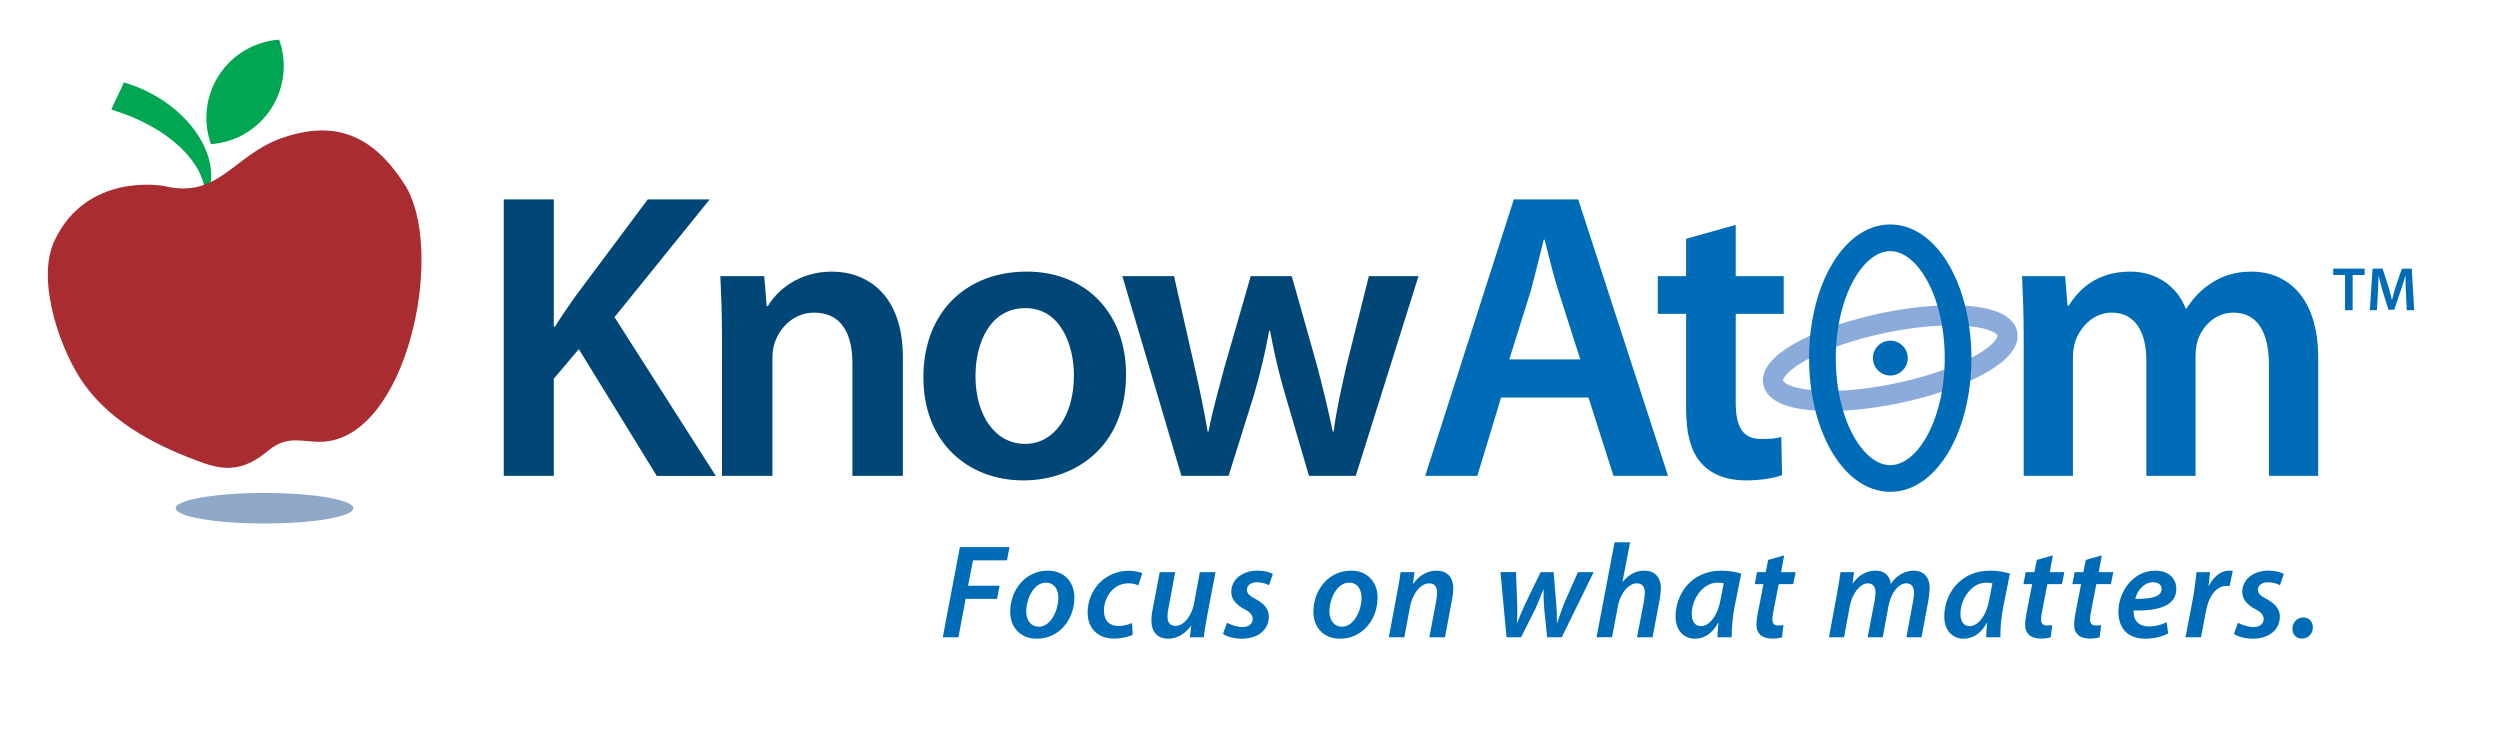
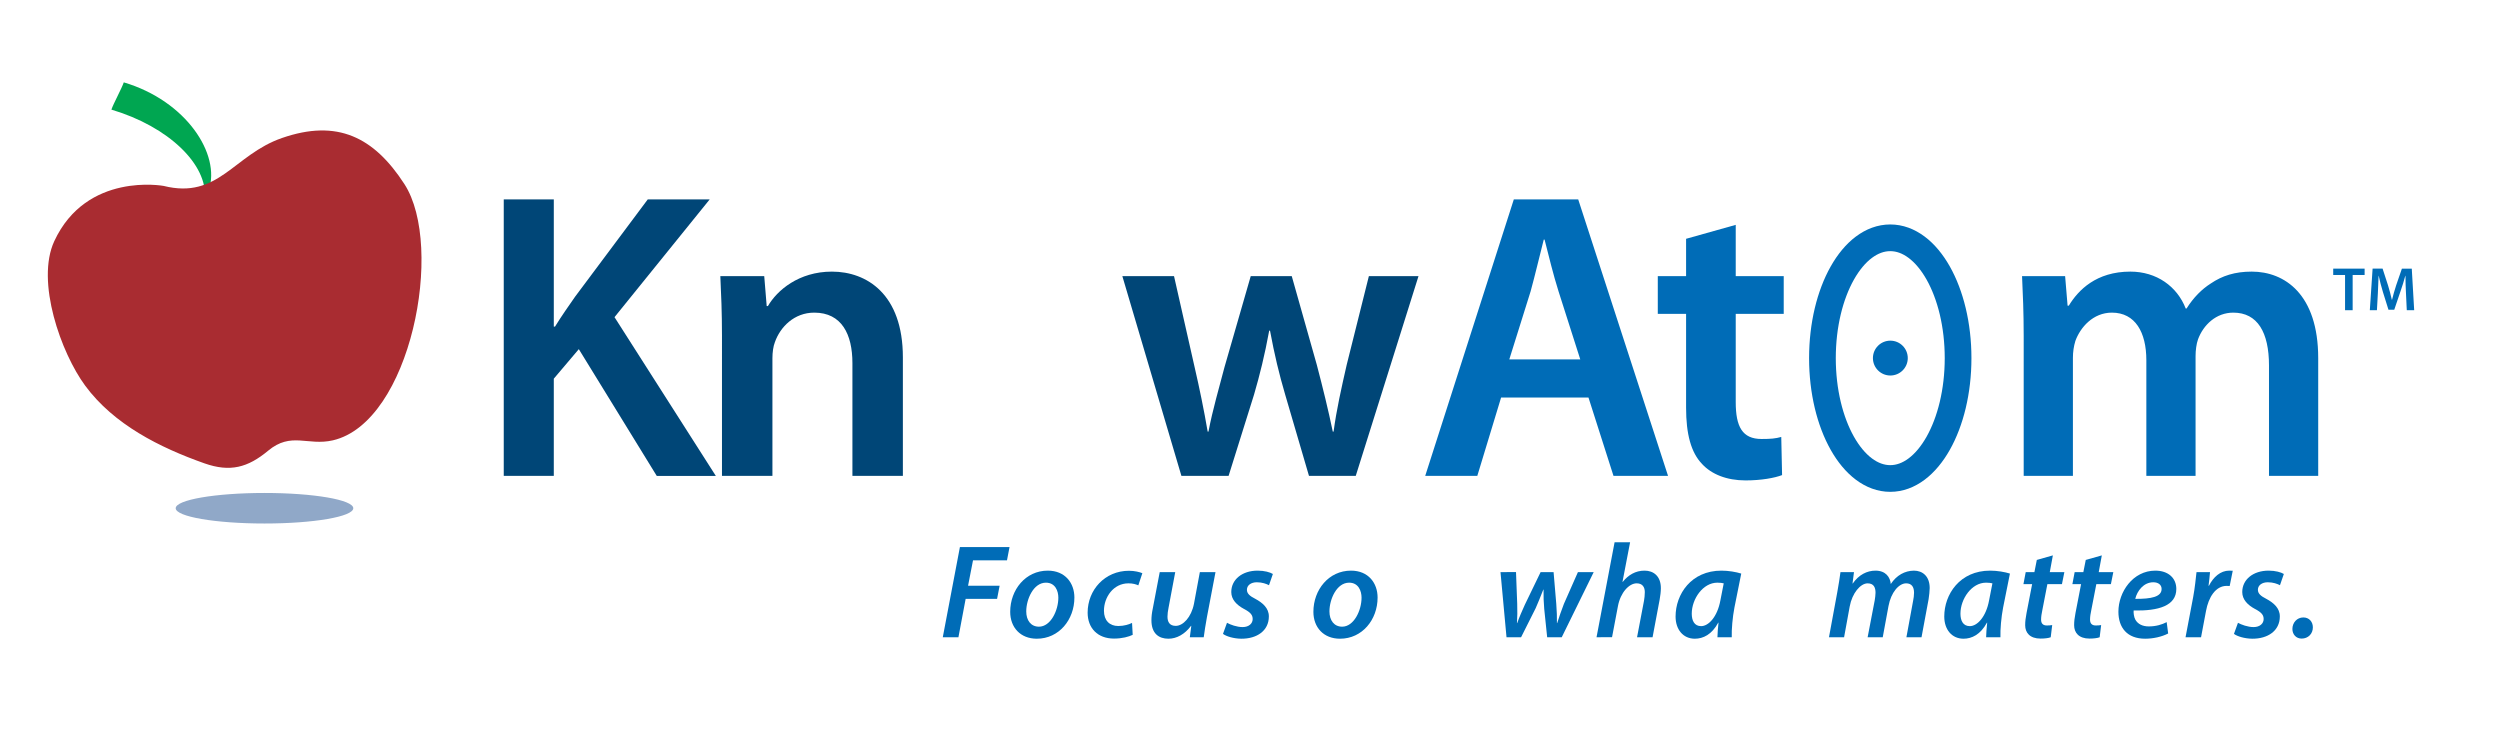
<svg xmlns="http://www.w3.org/2000/svg" version="1.1" x="0px" y="0px" width="486px" height="147px" viewBox="-9.296 -7.707 486 147" enable-background="new -9.296 -7.707 486 147" xml:space="preserve">
  <defs>
</defs>
  <path fill="#00A651" d="M12.359,13.602c11.154,3.309,18.765,10.73,18.155,17.272c0.321-0.517,0.586-1.062,0.782-1.64  c2.339-6.918-4.359-17.32-16.528-20.93C14.386,9.436,12.743,12.467,12.359,13.602z" />
  <path fill="#A92C31" d="M22.507,28.434c10.686,2.67,13.579-6.034,23.014-9.313c10.735-3.729,17.864-0.2,23.795,8.95  c7.861,12.127,1.237,46.331-13.906,49.823c-4.894,1.129-8.085-1.724-12.579,2.014c-3.955,3.291-7.403,4.218-12.39,2.457  c-8.696-3.074-17.604-7.543-23.177-15.097C2.581,60.92-2.383,47.018,1.257,39.172C7.529,25.656,22.507,28.434,22.507,28.434z" />
-   <path fill="#00A651" d="M43.387,13.449C46.092,9.305,46.517,4.33,44.974,0l0,0l0,0l0,0l0,0c-4.584,0.33-8.966,2.721-11.673,6.865  c-2.706,4.146-3.13,9.121-1.587,13.45l0,0l0,0l0,0l0,0C36.298,19.985,40.68,17.596,43.387,13.449z" />
  <ellipse fill="#90A8C8" cx="42.121" cy="91.094" rx="17.262" ry="2.969" />
-   <path fill="none" stroke="#8BABDA" stroke-width="3.918" d="M358.886,68.88c-12.585,2.52-23.108,1.444-23.503-2.404  c-0.395-3.844,9.489-9.004,22.075-11.523c12.585-2.518,23.108-1.441,23.504,2.404C381.356,61.202,371.473,66.363,358.886,68.88z" />
  <g>
    <g>
      <path fill="#006CB7" d="M177.31,98.648h9.646l-0.494,2.574h-6.604l-0.962,4.939h6.136l-0.494,2.549h-6.11l-1.404,7.462h-3.042    L177.31,98.648z" />
      <path fill="#006CB7" d="M199.566,108.45c0,4.316-2.99,8.009-7.306,8.009c-3.198,0-5.174-2.21-5.174-5.227    c0-4.29,2.99-8.008,7.306-8.008C197.798,103.225,199.566,105.668,199.566,108.45z M190.206,111.154c0,1.742,0.91,2.965,2.47,2.965    c2.262,0,3.77-3.12,3.77-5.643c0-1.3-0.598-2.912-2.418-2.912C191.61,105.564,190.206,108.789,190.206,111.154z" />
      <path fill="#006CB7" d="M210.902,115.705c-0.754,0.363-2.028,0.728-3.64,0.728c-3.172,0-5.122-2.028-5.122-5.044    c0-4.42,3.354-8.139,8.034-8.139c1.118,0,2.106,0.261,2.601,0.469l-0.78,2.365c-0.468-0.207-1.065-0.39-1.924-0.39    c-2.912,0-4.758,2.679-4.758,5.33c0,1.898,1.092,2.964,2.782,2.964c1.171,0,2.055-0.312,2.679-0.598L210.902,115.705z" />
      <path fill="#006CB7" d="M226.998,103.511l-1.664,8.736c-0.286,1.508-0.469,2.834-0.625,3.926h-2.703l0.285-2.21h-0.052    c-1.222,1.638-2.808,2.496-4.394,2.496c-1.847,0-3.303-0.988-3.303-3.588c0-0.677,0.078-1.404,0.26-2.263l1.353-7.098h3.016    l-1.3,6.916c-0.13,0.624-0.208,1.248-0.208,1.742c0,1.04,0.416,1.794,1.612,1.794c1.404,0,3.016-1.664,3.536-4.29l1.144-6.162    H226.998z" />
      <path fill="#006CB7" d="M229.232,113.365c0.65,0.363,1.898,0.832,3.042,0.832c1.222,0,1.95-0.702,1.95-1.561    c0-0.78-0.416-1.3-1.664-1.95c-1.456-0.78-2.496-1.846-2.496-3.302c0-2.444,2.132-4.16,5.122-4.16    c1.326,0,2.418,0.312,2.964,0.649l-0.754,2.185c-0.494-0.26-1.326-0.572-2.366-0.572c-1.144,0-1.924,0.598-1.924,1.456    c0,0.729,0.546,1.222,1.638,1.769c1.404,0.754,2.627,1.794,2.627,3.406c0,2.808-2.341,4.367-5.383,4.342    c-1.481-0.026-2.859-0.442-3.536-0.937L229.232,113.365z" />
      <path fill="#006CB7" d="M258.508,108.45c0,4.316-2.99,8.009-7.307,8.009c-3.198,0-5.174-2.21-5.174-5.227    c0-4.29,2.99-8.008,7.307-8.008C256.74,103.225,258.508,105.668,258.508,108.45z M249.148,111.154c0,1.742,0.91,2.965,2.47,2.965    c2.263,0,3.771-3.12,3.771-5.643c0-1.3-0.598-2.912-2.418-2.912C250.552,105.564,249.148,108.789,249.148,111.154z" />
-       <path fill="#006CB7" d="M260.691,116.173l1.639-8.736c0.312-1.508,0.494-2.834,0.65-3.926h2.703l-0.285,2.262h0.052    c1.17-1.69,2.782-2.548,4.55-2.548c1.82,0,3.225,1.092,3.225,3.484c0,0.571-0.104,1.455-0.234,2.08l-1.378,7.384h-3.042    l1.352-7.15c0.078-0.468,0.156-1.014,0.156-1.508c0-1.066-0.39-1.82-1.586-1.82c-1.378,0-3.146,1.664-3.692,4.628l-1.092,5.851    H260.691z" />
      <path fill="#006CB7" d="M285.417,103.511l0.233,6.162c0.052,1.481,0.026,2.496-0.052,3.744h0.052    c0.39-1.118,0.91-2.288,1.482-3.563l3.067-6.344h2.522l0.521,6.162c0.104,1.456,0.155,2.626,0.13,3.744h0.052    c0.39-1.223,0.78-2.366,1.3-3.719l2.73-6.188h3.068l-6.215,12.662h-2.834l-0.572-5.513c-0.104-1.248-0.155-2.418-0.13-3.744    h-0.052c-0.624,1.534-0.962,2.471-1.482,3.614l-2.834,5.643h-2.834l-1.17-12.662H285.417z" />
      <path fill="#006CB7" d="M301.07,116.173l3.51-18.461h3.016l-1.481,7.696h0.052c1.066-1.326,2.47-2.184,4.238-2.184    c1.742,0,3.172,1.065,3.172,3.406c0,0.649-0.104,1.533-0.234,2.21l-1.378,7.332h-3.016l1.352-7.099    c0.078-0.494,0.156-1.04,0.156-1.664c0-0.962-0.442-1.716-1.586-1.716c-1.456,0-3.146,1.769-3.64,4.446l-1.145,6.032H301.07z" />
      <path fill="#006CB7" d="M324.574,116.173c0-0.754,0.104-1.769,0.208-2.834h-0.052c-1.248,2.313-2.938,3.12-4.551,3.12    c-2.262,0-3.744-1.769-3.744-4.316c0-4.316,3.017-8.918,8.919-8.918c1.378,0,2.86,0.26,3.848,0.572l-1.325,6.604    c-0.364,1.872-0.572,4.265-0.521,5.772H324.574z M325.796,105.694c-0.313-0.078-0.702-0.13-1.248-0.13    c-2.782,0-4.967,3.146-4.967,6.032c0,1.326,0.494,2.418,1.82,2.418c1.43,0,3.146-1.768,3.744-4.992L325.796,105.694z" />
-       <path fill="#006CB7" d="M337.547,100.26l-0.599,3.251h2.835l-0.469,2.34h-2.834l-0.987,5.096    c-0.131,0.599-0.234,1.248-0.234,1.794c0,0.702,0.312,1.145,1.118,1.145c0.364,0,0.728-0.026,1.04-0.078l-0.286,2.366    c-0.442,0.182-1.248,0.26-1.977,0.26c-2.08,0-2.989-1.144-2.989-2.6c0-0.702,0.077-1.404,0.26-2.341l1.092-5.642h-1.69l0.442-2.34    h1.69l0.468-2.366L337.547,100.26z" />
      <path fill="#006CB7" d="M346.257,116.173l1.611-8.736c0.286-1.508,0.469-2.834,0.624-3.926h2.626l-0.285,2.21h0.052    c1.17-1.69,2.756-2.496,4.42-2.496c1.976,0,2.86,1.273,2.964,2.6c1.145-1.716,2.73-2.574,4.498-2.6    c1.717,0,3.068,1.118,3.068,3.38c0,0.546-0.104,1.482-0.208,2.158l-1.378,7.41h-2.938l1.301-7.072    c0.104-0.494,0.182-1.092,0.182-1.586c0-1.092-0.442-1.82-1.534-1.82c-1.404,0-2.938,1.742-3.432,4.42l-1.118,6.059h-2.938    l1.378-7.177c0.078-0.52,0.156-1.014,0.156-1.481c0-0.937-0.286-1.82-1.534-1.82c-1.404,0-3.016,1.924-3.484,4.498l-1.092,5.98    H346.257z" />
      <path fill="#006CB7" d="M376.807,116.173c0-0.754,0.104-1.769,0.208-2.834h-0.052c-1.248,2.313-2.938,3.12-4.55,3.12    c-2.263,0-3.744-1.769-3.744-4.316c0-4.316,3.016-8.918,8.918-8.918c1.378,0,2.86,0.26,3.848,0.572l-1.326,6.604    c-0.363,1.872-0.571,4.265-0.52,5.772H376.807z M378.029,105.694c-0.312-0.078-0.701-0.13-1.248-0.13    c-2.781,0-4.966,3.146-4.966,6.032c0,1.326,0.494,2.418,1.82,2.418c1.43,0,3.146-1.768,3.744-4.992L378.029,105.694z" />
      <path fill="#006CB7" d="M389.781,100.26l-0.598,3.251h2.834l-0.469,2.34h-2.834l-0.988,5.096c-0.13,0.599-0.233,1.248-0.233,1.794    c0,0.702,0.312,1.145,1.118,1.145c0.363,0,0.728-0.026,1.04-0.078l-0.286,2.366c-0.442,0.182-1.248,0.26-1.977,0.26    c-2.08,0-2.99-1.144-2.99-2.6c0-0.702,0.078-1.404,0.261-2.341l1.092-5.642h-1.69l0.442-2.34h1.69l0.468-2.366L389.781,100.26z" />
      <path fill="#006CB7" d="M399.297,100.26l-0.599,3.251h2.835l-0.469,2.34h-2.834l-0.987,5.096    c-0.131,0.599-0.234,1.248-0.234,1.794c0,0.702,0.312,1.145,1.118,1.145c0.364,0,0.728-0.026,1.04-0.078l-0.286,2.366    c-0.442,0.182-1.248,0.26-1.977,0.26c-2.08,0-2.989-1.144-2.989-2.6c0-0.702,0.077-1.404,0.26-2.341l1.092-5.642h-1.69l0.442-2.34    h1.69l0.468-2.366L399.297,100.26z" />
      <path fill="#006CB7" d="M412.194,115.445c-1.248,0.649-2.938,1.014-4.472,1.014c-3.511,0-5.2-2.158-5.2-5.252    c0-3.822,2.808-7.982,7.176-7.982c2.496,0,4.082,1.43,4.082,3.562c0,3.251-3.405,4.29-8.294,4.187    c-0.052,0.442,0.052,1.3,0.338,1.794c0.494,0.858,1.404,1.3,2.601,1.3c1.43,0,2.573-0.363,3.483-0.832L412.194,115.445z     M409.308,105.486c-1.898,0-3.146,1.69-3.51,3.225c3.119,0.025,5.122-0.391,5.122-1.925    C410.92,105.98,410.27,105.486,409.308,105.486z" />
      <path fill="#006CB7" d="M415.574,116.173l1.481-7.8c0.338-1.795,0.521-3.744,0.65-4.862h2.626    c-0.078,0.857-0.156,1.741-0.286,2.651h0.078c0.858-1.689,2.236-2.938,3.952-2.938c0.234,0,0.468,0.025,0.676,0.025l-0.598,2.965    c-0.156-0.026-0.364-0.026-0.572-0.026c-2.158,0-3.536,2.185-4.03,4.888l-0.962,5.097H415.574z" />
      <path fill="#006CB7" d="M425.765,113.365c0.65,0.363,1.898,0.832,3.042,0.832c1.222,0,1.95-0.702,1.95-1.561    c0-0.78-0.416-1.3-1.664-1.95c-1.456-0.78-2.496-1.846-2.496-3.302c0-2.444,2.132-4.16,5.122-4.16    c1.326,0,2.418,0.312,2.964,0.649l-0.754,2.185c-0.494-0.26-1.326-0.572-2.366-0.572c-1.144,0-1.924,0.598-1.924,1.456    c0,0.729,0.546,1.222,1.638,1.769c1.404,0.754,2.627,1.794,2.627,3.406c0,2.808-2.341,4.367-5.383,4.342    c-1.481-0.026-2.859-0.442-3.536-0.937L425.765,113.365z" />
      <path fill="#006CB7" d="M436.346,114.561c0-1.222,0.884-2.236,2.132-2.236c1.092,0,1.846,0.807,1.846,1.925    c0,1.248-0.909,2.184-2.184,2.184C437.074,116.433,436.346,115.627,436.346,114.561z" />
    </g>
  </g>
  <ellipse fill="none" stroke="#006CB7" stroke-width="5.19" cx="358.171" cy="61.917" rx="13.185" ry="23.395" />
  <circle fill="#006CB7" cx="358.187" cy="61.905" r="3.388" />
  <path fill="#004677" d="M88.634,31.061h9.729v24.72h0.239c1.276-2.073,2.632-3.987,3.908-5.821l14.114-18.898h12.041l-18.5,22.886  l19.696,30.86h-11.483l-15.151-24.641l-4.864,5.741v18.899h-9.729V31.061z" />
  <path fill="#004677" d="M131.056,57.535c0-4.466-0.16-8.214-0.319-11.563h8.533l0.479,5.821h0.239  c1.754-3.03,5.98-6.698,12.439-6.698c6.778,0,13.795,4.386,13.795,16.666v23.046h-9.808V62.878c0-5.582-2.073-9.809-7.416-9.809  c-3.907,0-6.619,2.791-7.655,5.741c-0.319,0.798-0.479,1.993-0.479,3.11v22.886h-9.808V57.535z" />
-   <path fill="#004677" d="M209.603,65.03c0,14.274-10.047,20.653-19.936,20.653c-10.925,0-19.457-7.495-19.457-20.016  c0-12.758,8.373-20.573,20.095-20.573C201.868,45.095,209.603,53.229,209.603,65.03z M180.337,65.43  c0,7.495,3.748,13.157,9.648,13.157c5.582,0,9.49-5.423,9.49-13.317c0-6.061-2.711-13.077-9.41-13.077  C183.128,52.192,180.337,58.97,180.337,65.43z" />
  <path fill="#004677" d="M218.934,45.972l3.987,17.623c0.957,4.147,1.834,8.373,2.552,12.6h0.16c0.797-4.227,2.073-8.532,3.11-12.52  l5.104-17.703h7.974l4.865,17.225c1.195,4.546,2.232,8.771,3.109,12.998h0.16c0.558-4.227,1.515-8.452,2.551-12.998l4.307-17.225  h9.648l-12.2,38.835h-9.09l-4.625-15.789c-1.196-4.066-2.073-7.735-2.95-12.439h-0.16c-0.877,4.784-1.834,8.612-2.95,12.439  l-4.944,15.789h-9.17l-11.483-38.835H218.934z" />
  <path fill="#006CB7" d="M282.517,69.576l-4.625,15.23h-10.127l17.225-53.746h12.52l17.463,53.746h-10.605l-4.864-15.23H282.517z   M297.908,62.16l-4.227-13.237c-1.036-3.27-1.914-6.938-2.711-10.048h-0.16c-0.797,3.11-1.674,6.857-2.552,10.048l-4.146,13.237  H297.908z" />
  <path fill="#006CB7" d="M328.13,36.004v9.968h9.33v7.337h-9.33v17.145c0,4.784,1.275,7.177,5.023,7.177  c1.755,0,2.712-0.08,3.828-0.398l0.159,7.416c-1.436,0.558-4.066,1.036-7.097,1.036c-3.669,0-6.619-1.196-8.453-3.189  c-2.153-2.232-3.11-5.821-3.11-10.925V53.309h-5.502v-7.337h5.502v-7.256L328.13,36.004z" />
  <path fill="#006CB7" d="M384.109,57.535c0-4.466-0.159-8.214-0.318-11.563h8.373l0.479,5.742h0.239  c1.834-3.03,5.342-6.619,11.961-6.619c5.104,0,9.091,2.871,10.766,7.177h0.159c1.355-2.152,2.95-3.748,4.705-4.864  c2.232-1.515,4.704-2.313,7.974-2.313c6.38,0,12.918,4.386,12.918,16.826v22.886h-9.568V63.355c0-6.459-2.233-10.286-6.938-10.286  c-3.35,0-5.821,2.392-6.858,5.183c-0.318,0.878-0.479,2.153-0.479,3.27v23.285h-9.568V62.319c0-5.423-2.153-9.25-6.699-9.25  c-3.668,0-6.14,2.87-7.097,5.502c-0.319,1.037-0.479,2.153-0.479,3.27v22.966h-9.569V57.535z" />
  <path fill="#006CB7" d="M446.584,45.75h-2.303v-1.235h6.104v1.235h-2.326v6.848h-1.476V45.75z" />
  <path fill="#006CB7" d="M458.426,49.3c-0.048-1.043-0.108-2.303-0.096-3.394h-0.036c-0.264,0.983-0.6,2.075-0.96,3.094l-1.187,3.502  h-1.128l-1.079-3.454c-0.312-1.032-0.6-2.135-0.815-3.143h-0.024c-0.036,1.056-0.084,2.339-0.144,3.442l-0.18,3.25h-1.38l0.54-8.083  h1.942l1.056,3.25c0.288,0.948,0.54,1.907,0.744,2.807h0.035c0.217-0.875,0.492-1.871,0.804-2.818l1.115-3.238h1.919l0.468,8.083  h-1.438L458.426,49.3z" />
</svg>